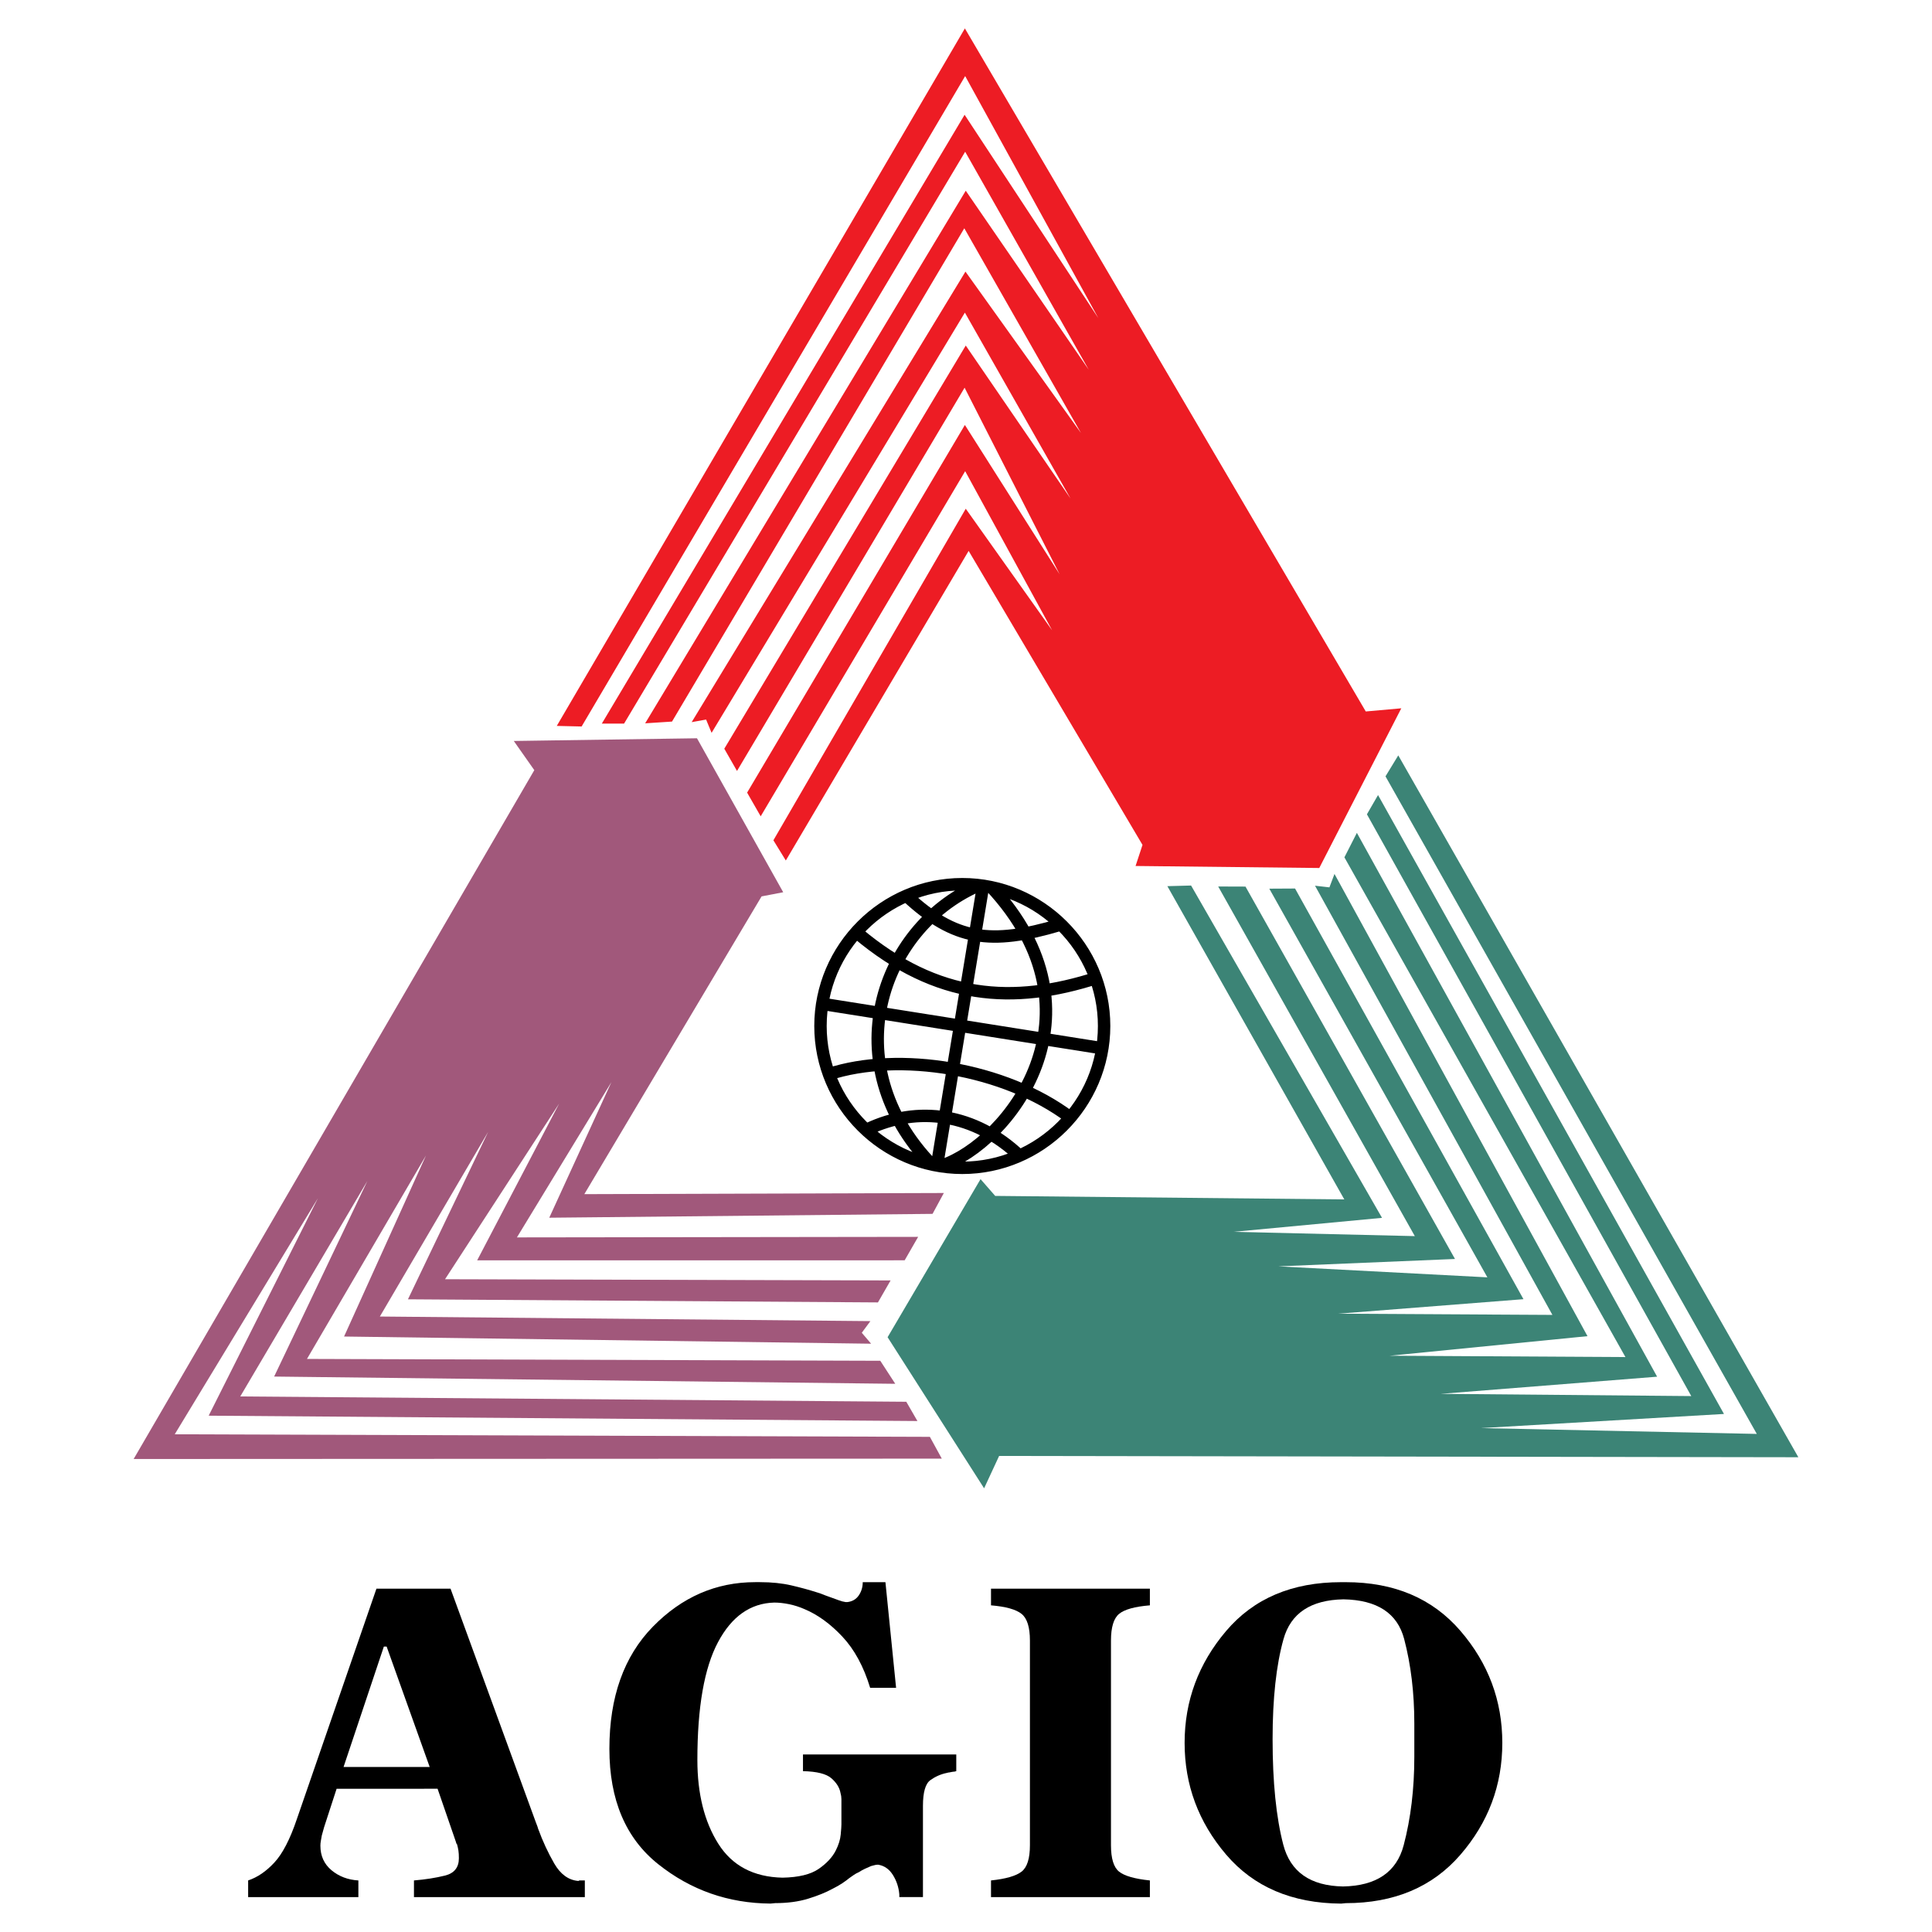
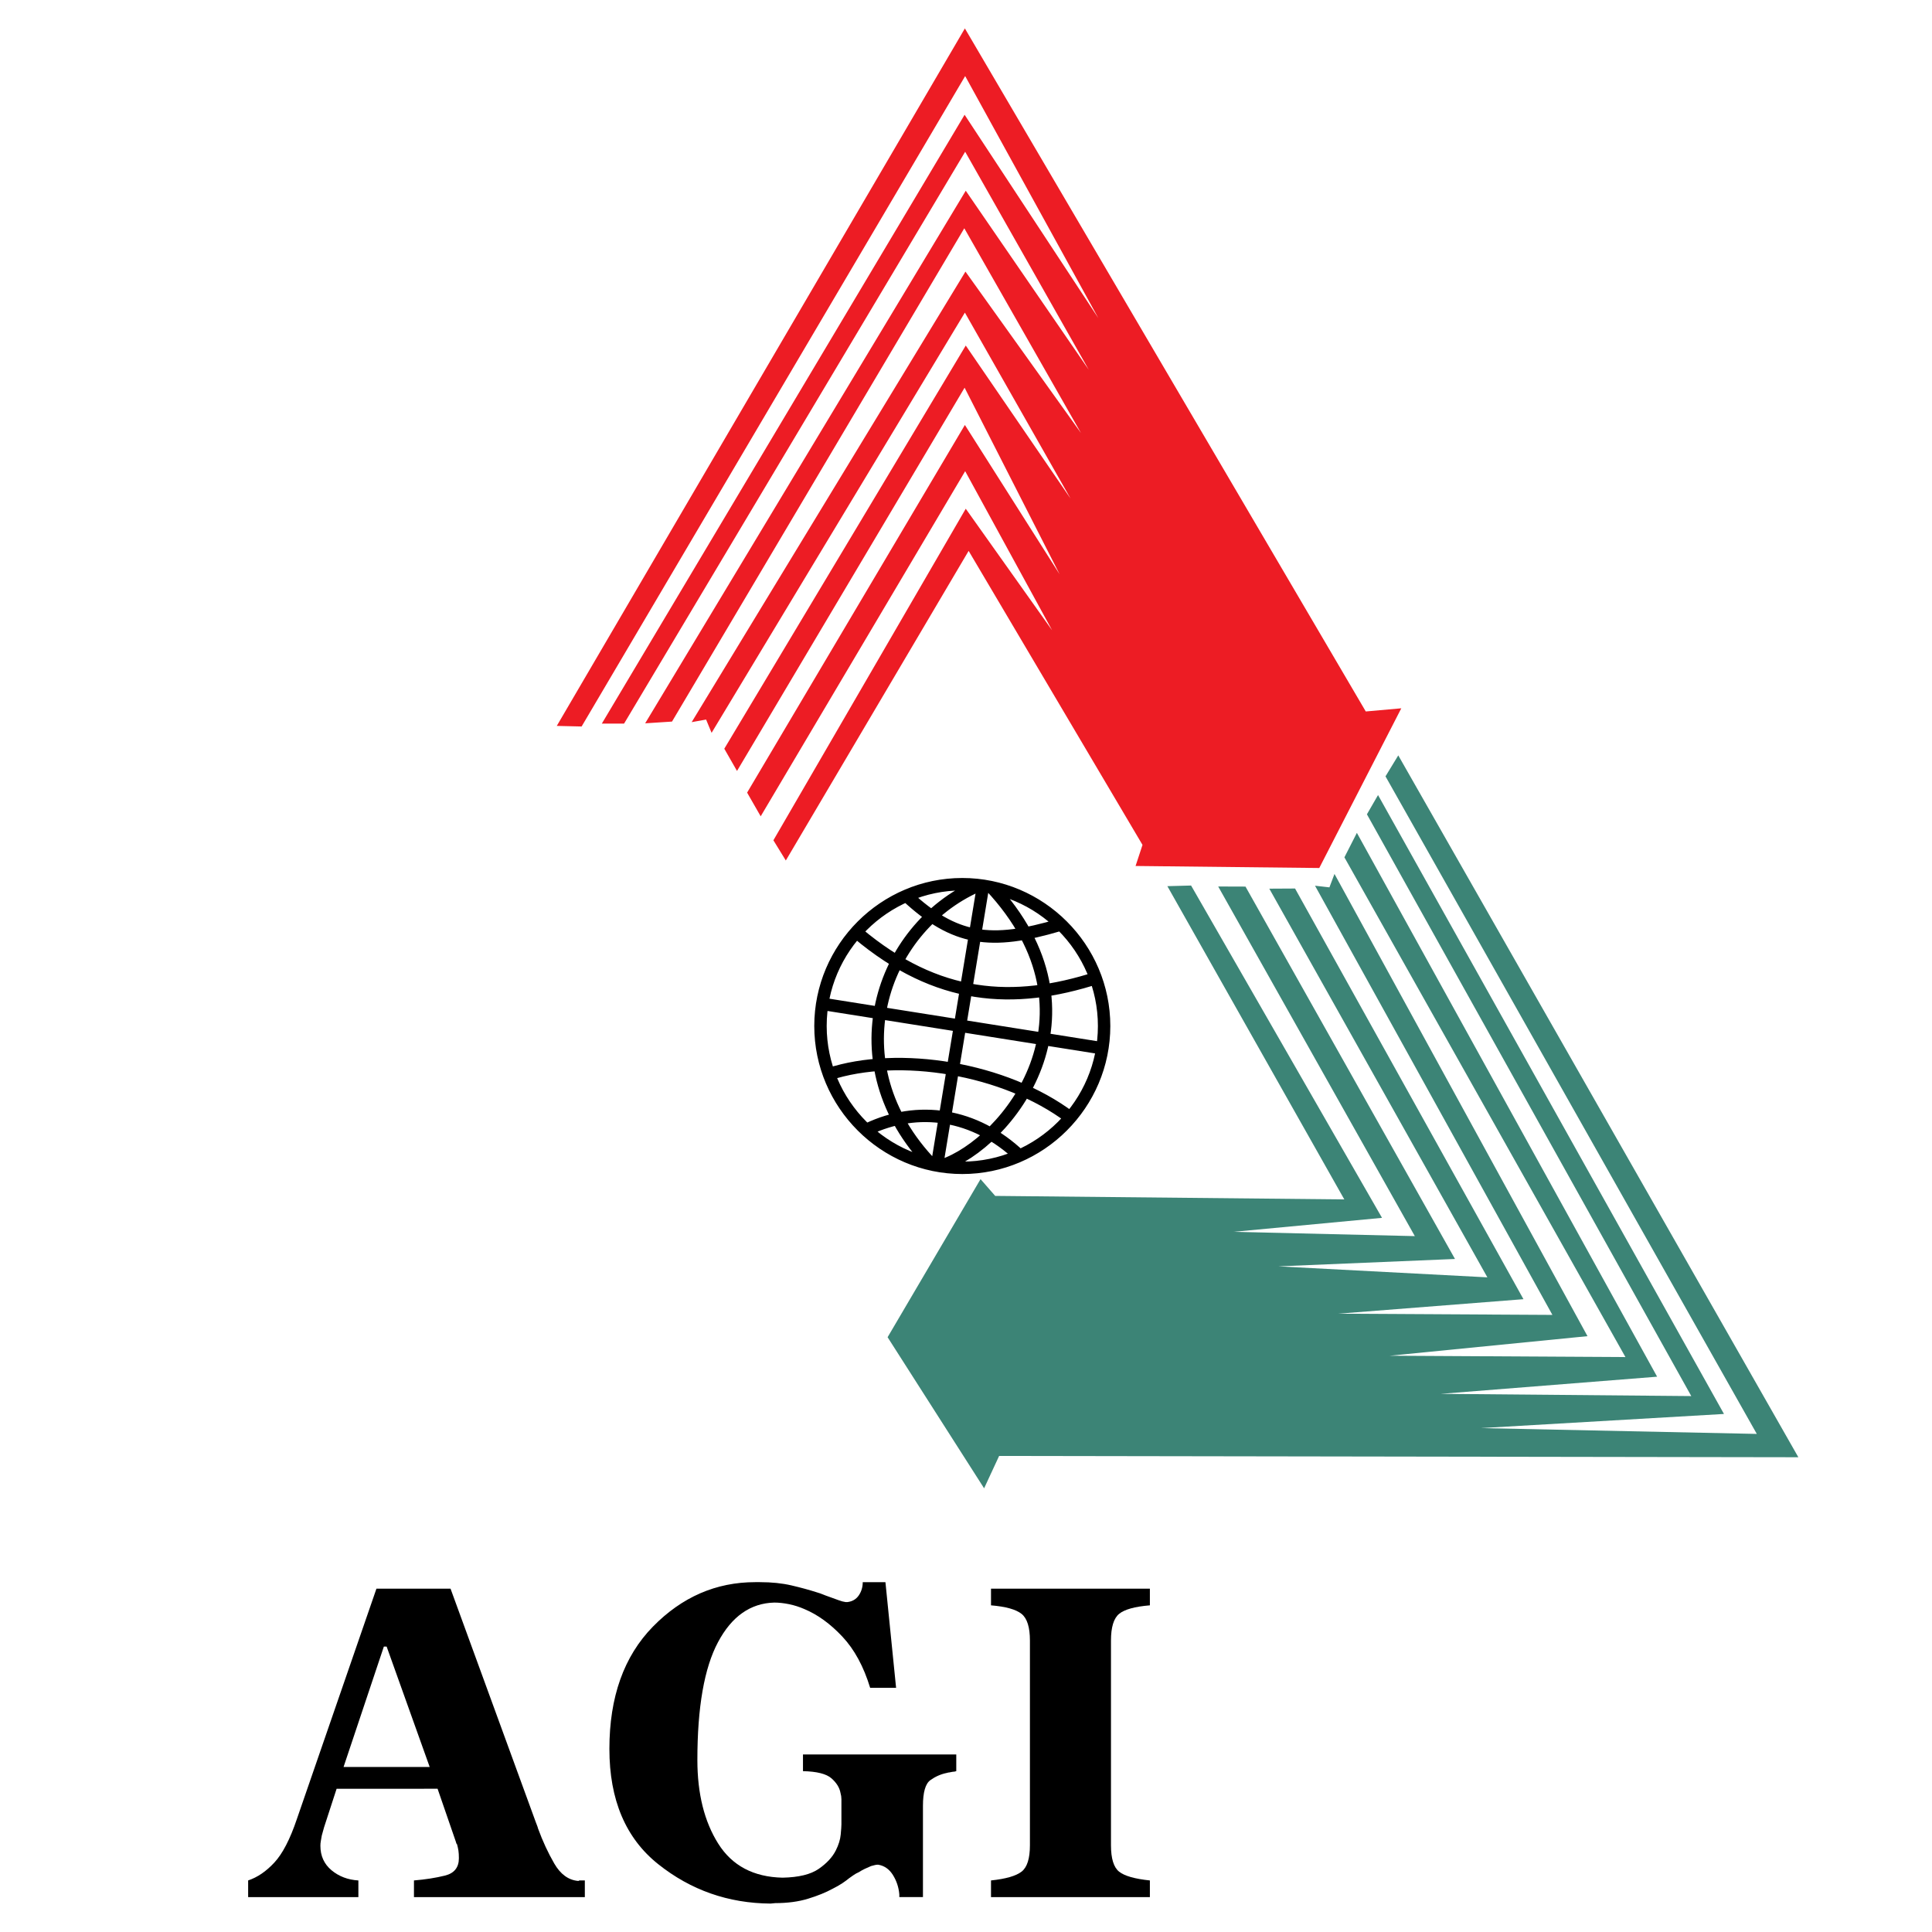
<svg xmlns="http://www.w3.org/2000/svg" version="1.0" id="Layer_1" x="0px" y="0px" width="192.756px" height="192.756px" viewBox="0 0 192.756 192.756" enable-background="new 0 0 192.756 192.756" xml:space="preserve">
  <g>
-     <polygon fill-rule="evenodd" clip-rule="evenodd" fill="#FFFFFF" points="0,0 192.756,0 192.756,192.756 0,192.756 0,0  " />
    <polygon fill-rule="evenodd" clip-rule="evenodd" fill="#ED1C24" points="69.007,72.049 96.324,27.098 107.85,43.205    96.208,22.775 67.047,71.992 64.368,72.165 96.353,19.029 108.628,36.895 96.295,15.139 62.264,72.193 60.045,72.193 96.238,11.45    109.579,31.736 96.295,7.589 58.028,72.482 55.55,72.424 96.266,2.835 136.263,70.983 139.807,70.667 131.623,86.601    113.296,86.399 113.988,84.296 96.641,54.962 78.401,85.852 77.162,83.835 96.353,50.755 104.969,62.886 96.295,47.009    75.894,81.443 74.54,79.08 96.266,42.398 105.718,57.296 96.238,38.681 73.531,76.919 72.263,74.7 96.353,34.474 106.812,49.746    96.266,31.189 70.995,73.116 70.448,71.79 69.007,72.049  " />
    <polygon fill-rule="evenodd" clip-rule="evenodd" fill="#3C8476" points="133.142,87.194 158.384,133.309 138.659,135.261    162.17,135.395 134.132,85.537 135.376,83.094 165.331,137.353 143.749,139.064 168.739,139.287 136.378,81.244 137.487,79.323    172.001,141.071 147.765,142.481 175.276,143.062 138.231,77.457 139.506,75.365 179.422,145.389 99.682,145.261 98.185,148.488    88.556,133.414 97.829,117.642 99.291,119.316 134.122,119.666 116.469,88.413 118.835,88.349 137.884,121.505 123.071,122.9    141.157,123.328 121.54,88.446 124.263,88.455 145.164,125.608 127.538,126.345 148.396,127.441 126.639,88.662 129.208,88.648    151.996,129.62 133.528,131.067 154.884,131.188 131.199,88.368 132.636,88.532 133.142,87.194  " />
-     <polygon fill-rule="evenodd" clip-rule="evenodd" fill="#A1587B" points="86.911,134.062 34.327,133.346 42.499,115.285    30.627,135.581 87.826,135.764 89.32,138.062 27.351,137.34 36.649,117.831 23.971,139.324 90.421,139.854 91.531,141.776    20.82,141.243 31.718,119.547 17.433,143.099 92.774,143.354 93.963,145.528 13.334,145.565 53.308,76.838 51.261,73.927    69.538,73.657 78.141,89.019 75.983,89.433 58.299,119.14 94.167,119.026 93.04,121.108 54.8,121.492 60.998,107.966    51.574,123.455 91.603,123.402 90.258,125.741 47.606,125.745 55.782,110.112 44.402,127.629 88.855,127.749 87.593,129.942    40.701,129.632 48.697,112.938 37.899,131.35 86.84,131.808 85.98,132.97 86.911,134.062  " />
    <path fill="none" stroke="#000000" stroke-width="1.239" stroke-miterlimit="2.613" d="M96.008,88.217   c7.78,0,14.149,6.368,14.149,14.148c0,7.781-6.369,14.149-14.149,14.149c-7.781,0-14.149-6.368-14.149-14.149   C81.859,94.585,88.228,88.217,96.008,88.217L96.008,88.217z M82.176,100.176l27.779,4.408 M93.501,116.169l4.582-27.779    M92.954,116.197c-9.711-10.057-5.129-23.514,4.553-27.808 M93.991,116.284c6.513-2.19,16.857-15.043,4.812-27.895 M85.577,93.115   c7.924,6.657,15.503,7.146,23.889,4.438 M82.666,107.178c7.031-2.306,17.578-0.605,24.091,4.294 M90.475,89.398   c4.784,4.438,8.357,4.928,15.244,2.882 M86.585,112.653c4.985-2.363,10.662-1.614,15.186,2.708" />
    <path fill-rule="evenodd" clip-rule="evenodd" d="M58.35,189.275h-0.462H41.301v-1.663c1.139-0.093,2.171-0.255,3.095-0.485   c0.926-0.231,1.387-0.809,1.387-1.732c0-0.309-0.015-0.563-0.046-0.764c-0.031-0.199-0.078-0.408-0.138-0.623   c-0.031-0.031-0.056-0.062-0.071-0.092c-0.015-0.03-0.022-0.062-0.022-0.093l-1.849-5.359H33.584l-1.248,3.834   c-0.031,0.125-0.069,0.262-0.115,0.415c-0.047,0.155-0.084,0.293-0.116,0.418c-0.031,0.184-0.062,0.361-0.093,0.53   c-0.031,0.169-0.046,0.331-0.046,0.486c0,1.017,0.371,1.831,1.11,2.448c0.739,0.615,1.632,0.955,2.68,1.017v1.663h-0.462H24.757   v-1.663c0.926-0.309,1.796-0.901,2.611-1.78c0.817-0.877,1.565-2.317,2.242-4.32l7.948-23.01h0.461h6.931l8.503,23.288   c0.031,0.093,0.068,0.192,0.115,0.3c0.046,0.108,0.084,0.224,0.115,0.348c0.462,1.262,1.001,2.425,1.616,3.488   c0.617,1.063,1.403,1.641,2.358,1.733c0.031,0,0.053,0,0.069,0c0.015,0,0.04-0.016,0.068-0.047c0.031,0,0.062,0,0.093,0h0.462   V189.275L58.35,189.275z M42.87,176.291l-4.295-12.013h-0.277l-4.021,12.013H42.87L42.87,176.291z" />
    <path fill-rule="evenodd" clip-rule="evenodd" d="M88.34,157.854l1.063,10.536h-0.464h-2.125c-0.646-2.124-1.572-3.827-2.772-5.105   c-1.201-1.279-2.464-2.195-3.79-2.748c-0.493-0.216-1.001-0.378-1.523-0.486c-0.524-0.106-1.017-0.162-1.479-0.162   c-2.373,0.062-4.245,1.378-5.614,3.951c-1.372,2.573-2.058,6.491-2.058,11.76c0,3.358,0.695,6.138,2.08,8.34   s3.528,3.335,6.422,3.396c1.603-0.031,2.804-0.324,3.605-0.879c0.799-0.553,1.37-1.17,1.709-1.847   c0.277-0.556,0.439-1.079,0.484-1.572c0.046-0.492,0.071-0.832,0.071-1.017v-1.847c0-0.031,0-0.056,0-0.071s0-0.038,0-0.069   c0-0.152,0-0.33,0-0.53c0-0.199-0.031-0.408-0.093-0.624c-0.093-0.523-0.393-1.01-0.901-1.456   c-0.508-0.446-1.456-0.686-2.841-0.715v-1.665h0.462h14.832v1.665c-0.029,0-0.06,0.007-0.091,0.022   c-0.031,0.016-0.062,0.022-0.093,0.022c-0.062,0-0.131,0.009-0.206,0.024c-0.078,0.016-0.193,0.037-0.349,0.068h-0.044   c-0.031,0-0.062,0.009-0.093,0.022c-0.031,0.016-0.062,0.024-0.093,0.024c-0.584,0.122-1.124,0.361-1.616,0.715   c-0.493,0.355-0.739,1.21-0.739,2.566v9.102h-0.462h-1.896c0-0.062,0-0.115,0-0.162s0-0.084,0-0.115   c-0.06-0.708-0.278-1.354-0.646-1.94c-0.371-0.586-0.864-0.924-1.479-1.017c-0.125,0-0.24,0.016-0.347,0.047   c-0.108,0.031-0.224,0.062-0.346,0.091c-0.215,0.093-0.424,0.187-0.624,0.277c-0.202,0.093-0.393,0.202-0.58,0.324   c-0.215,0.093-0.406,0.2-0.577,0.324c-0.169,0.122-0.3,0.215-0.393,0.277c-0.184,0.153-0.415,0.322-0.692,0.509   c-0.278,0.184-0.6,0.368-0.97,0.553c-0.677,0.37-1.494,0.701-2.449,0.994s-2.049,0.439-3.281,0.439l-0.461,0.045   c-4.22-0.029-7.954-1.339-11.205-3.928c-3.25-2.586-4.875-6.422-4.875-11.504c0-5.177,1.448-9.241,4.342-12.198   c2.897-2.957,6.3-4.438,10.212-4.438h0.462c1.172,0,2.218,0.109,3.144,0.324c0.923,0.216,1.771,0.446,2.54,0.693   c0.218,0.062,0.417,0.131,0.602,0.208c0.184,0.078,0.371,0.146,0.555,0.209c0.431,0.153,0.77,0.277,1.017,0.368   c0.247,0.094,0.477,0.156,0.693,0.185c0.031,0,0.062,0,0.093,0h0.091c0.493-0.06,0.87-0.284,1.132-0.668   c0.262-0.387,0.393-0.826,0.393-1.319h0.462H88.34L88.34,157.854z" />
    <path fill-rule="evenodd" clip-rule="evenodd" d="M98.873,187.612c1.479-0.155,2.496-0.448,3.051-0.879s0.832-1.308,0.832-2.633   v-20.424c0-1.325-0.277-2.211-0.832-2.657s-1.572-0.73-3.051-0.854v-1.663h0.462h15.389v1.663   c-1.509,0.124-2.535,0.408-3.074,0.854c-0.537,0.446-0.808,1.332-0.808,2.657v20.424c0,1.325,0.271,2.202,0.808,2.633   c0.539,0.431,1.565,0.724,3.074,0.879v1.663h-0.464H98.873V187.612L98.873,187.612z" />
-     <path fill-rule="evenodd" clip-rule="evenodd" d="M118.189,173.889c0-4.188,1.379-7.909,4.136-11.159   c2.757-3.251,6.585-4.876,11.481-4.876h0.462c4.838,0,8.649,1.619,11.436,4.854c2.788,3.234,4.182,6.962,4.182,11.182   c0,4.221-1.394,7.938-4.182,11.16c-2.786,3.219-6.598,4.828-11.436,4.828l-0.462,0.045c-4.896-0.029-8.725-1.663-11.481-4.897   S118.189,178.078,118.189,173.889L118.189,173.889z M126.967,173.519c0,4.282,0.355,7.787,1.063,10.514   c0.708,2.726,2.695,4.12,5.961,4.18c3.328-0.06,5.346-1.432,6.054-4.111s1.062-5.623,1.062-8.826c0-0.216,0-0.422,0-0.624   c0-0.2,0-0.406,0-0.624c0-0.091,0-0.175,0-0.253s0-0.162,0-0.255c0-0.092,0-0.176,0-0.254c0-0.077,0-0.146,0-0.208   c0-0.185,0-0.369,0-0.553c0-0.187,0-0.371,0-0.556c0-3.05-0.338-5.86-1.015-8.434c-0.68-2.57-2.697-3.889-6.054-3.949   c-3.266,0.061-5.26,1.386-5.983,3.974C127.329,166.126,126.967,169.453,126.967,173.519L126.967,173.519z" />
  </g>
</svg>